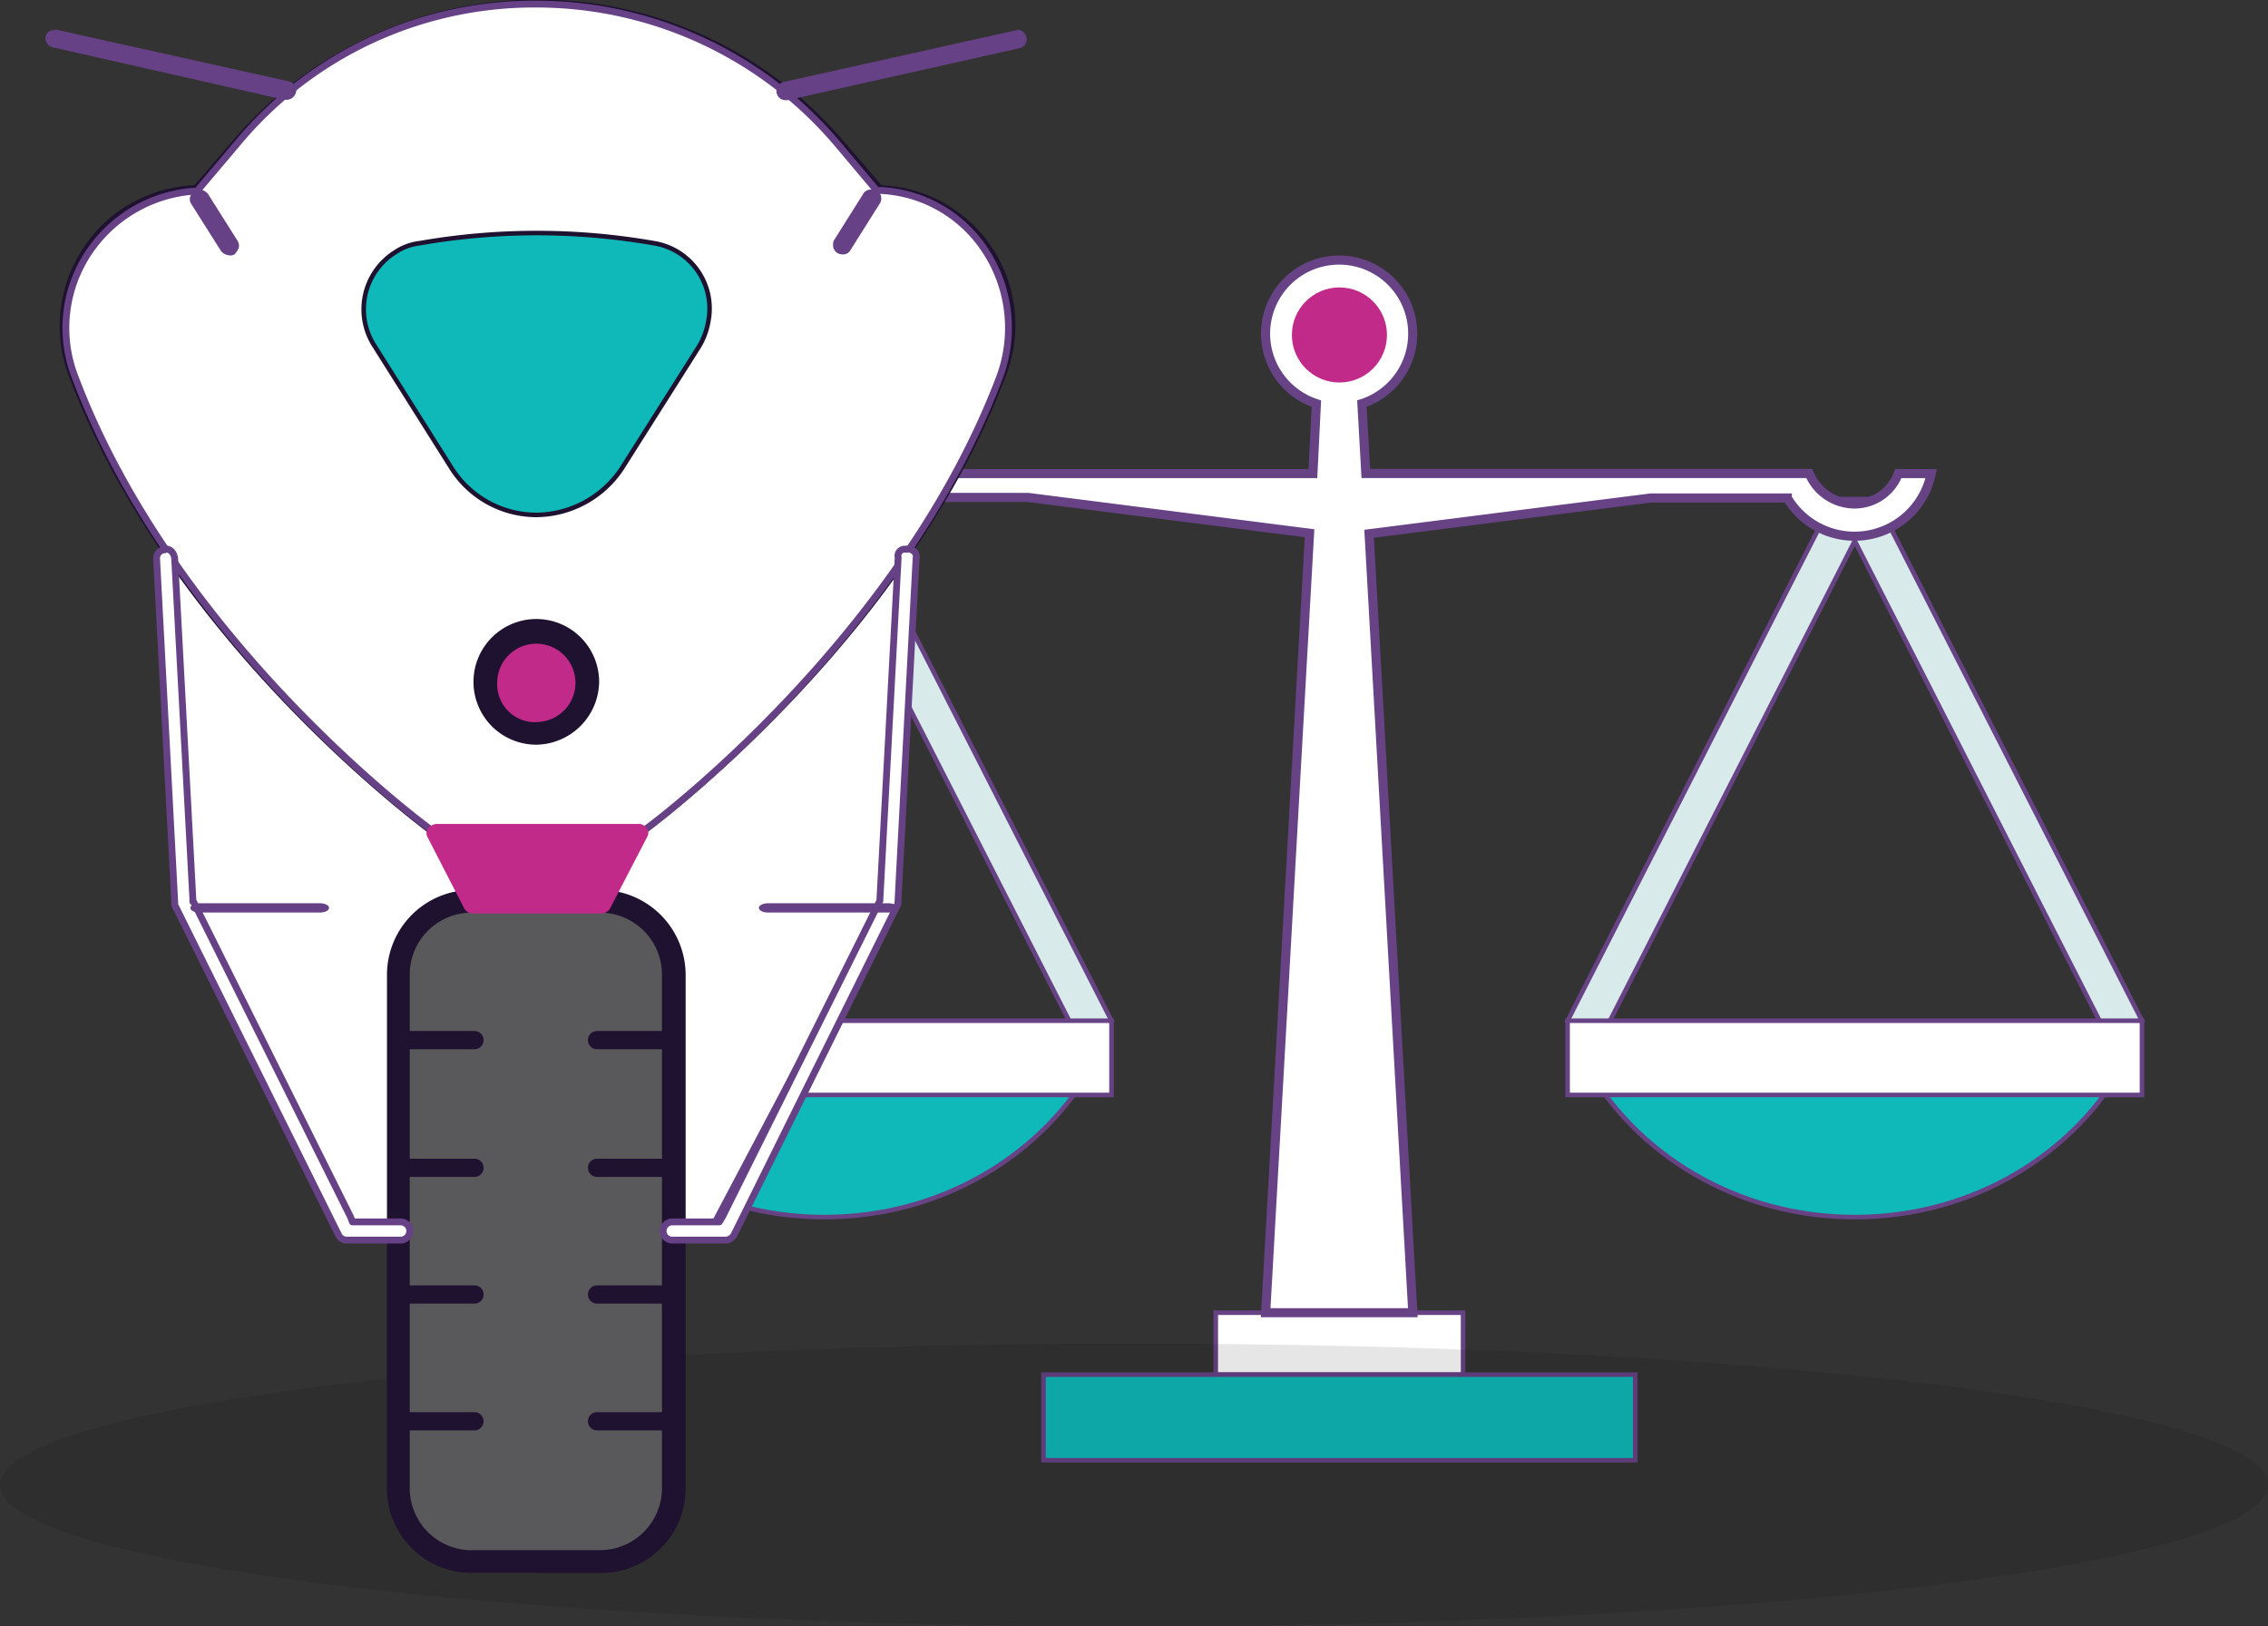
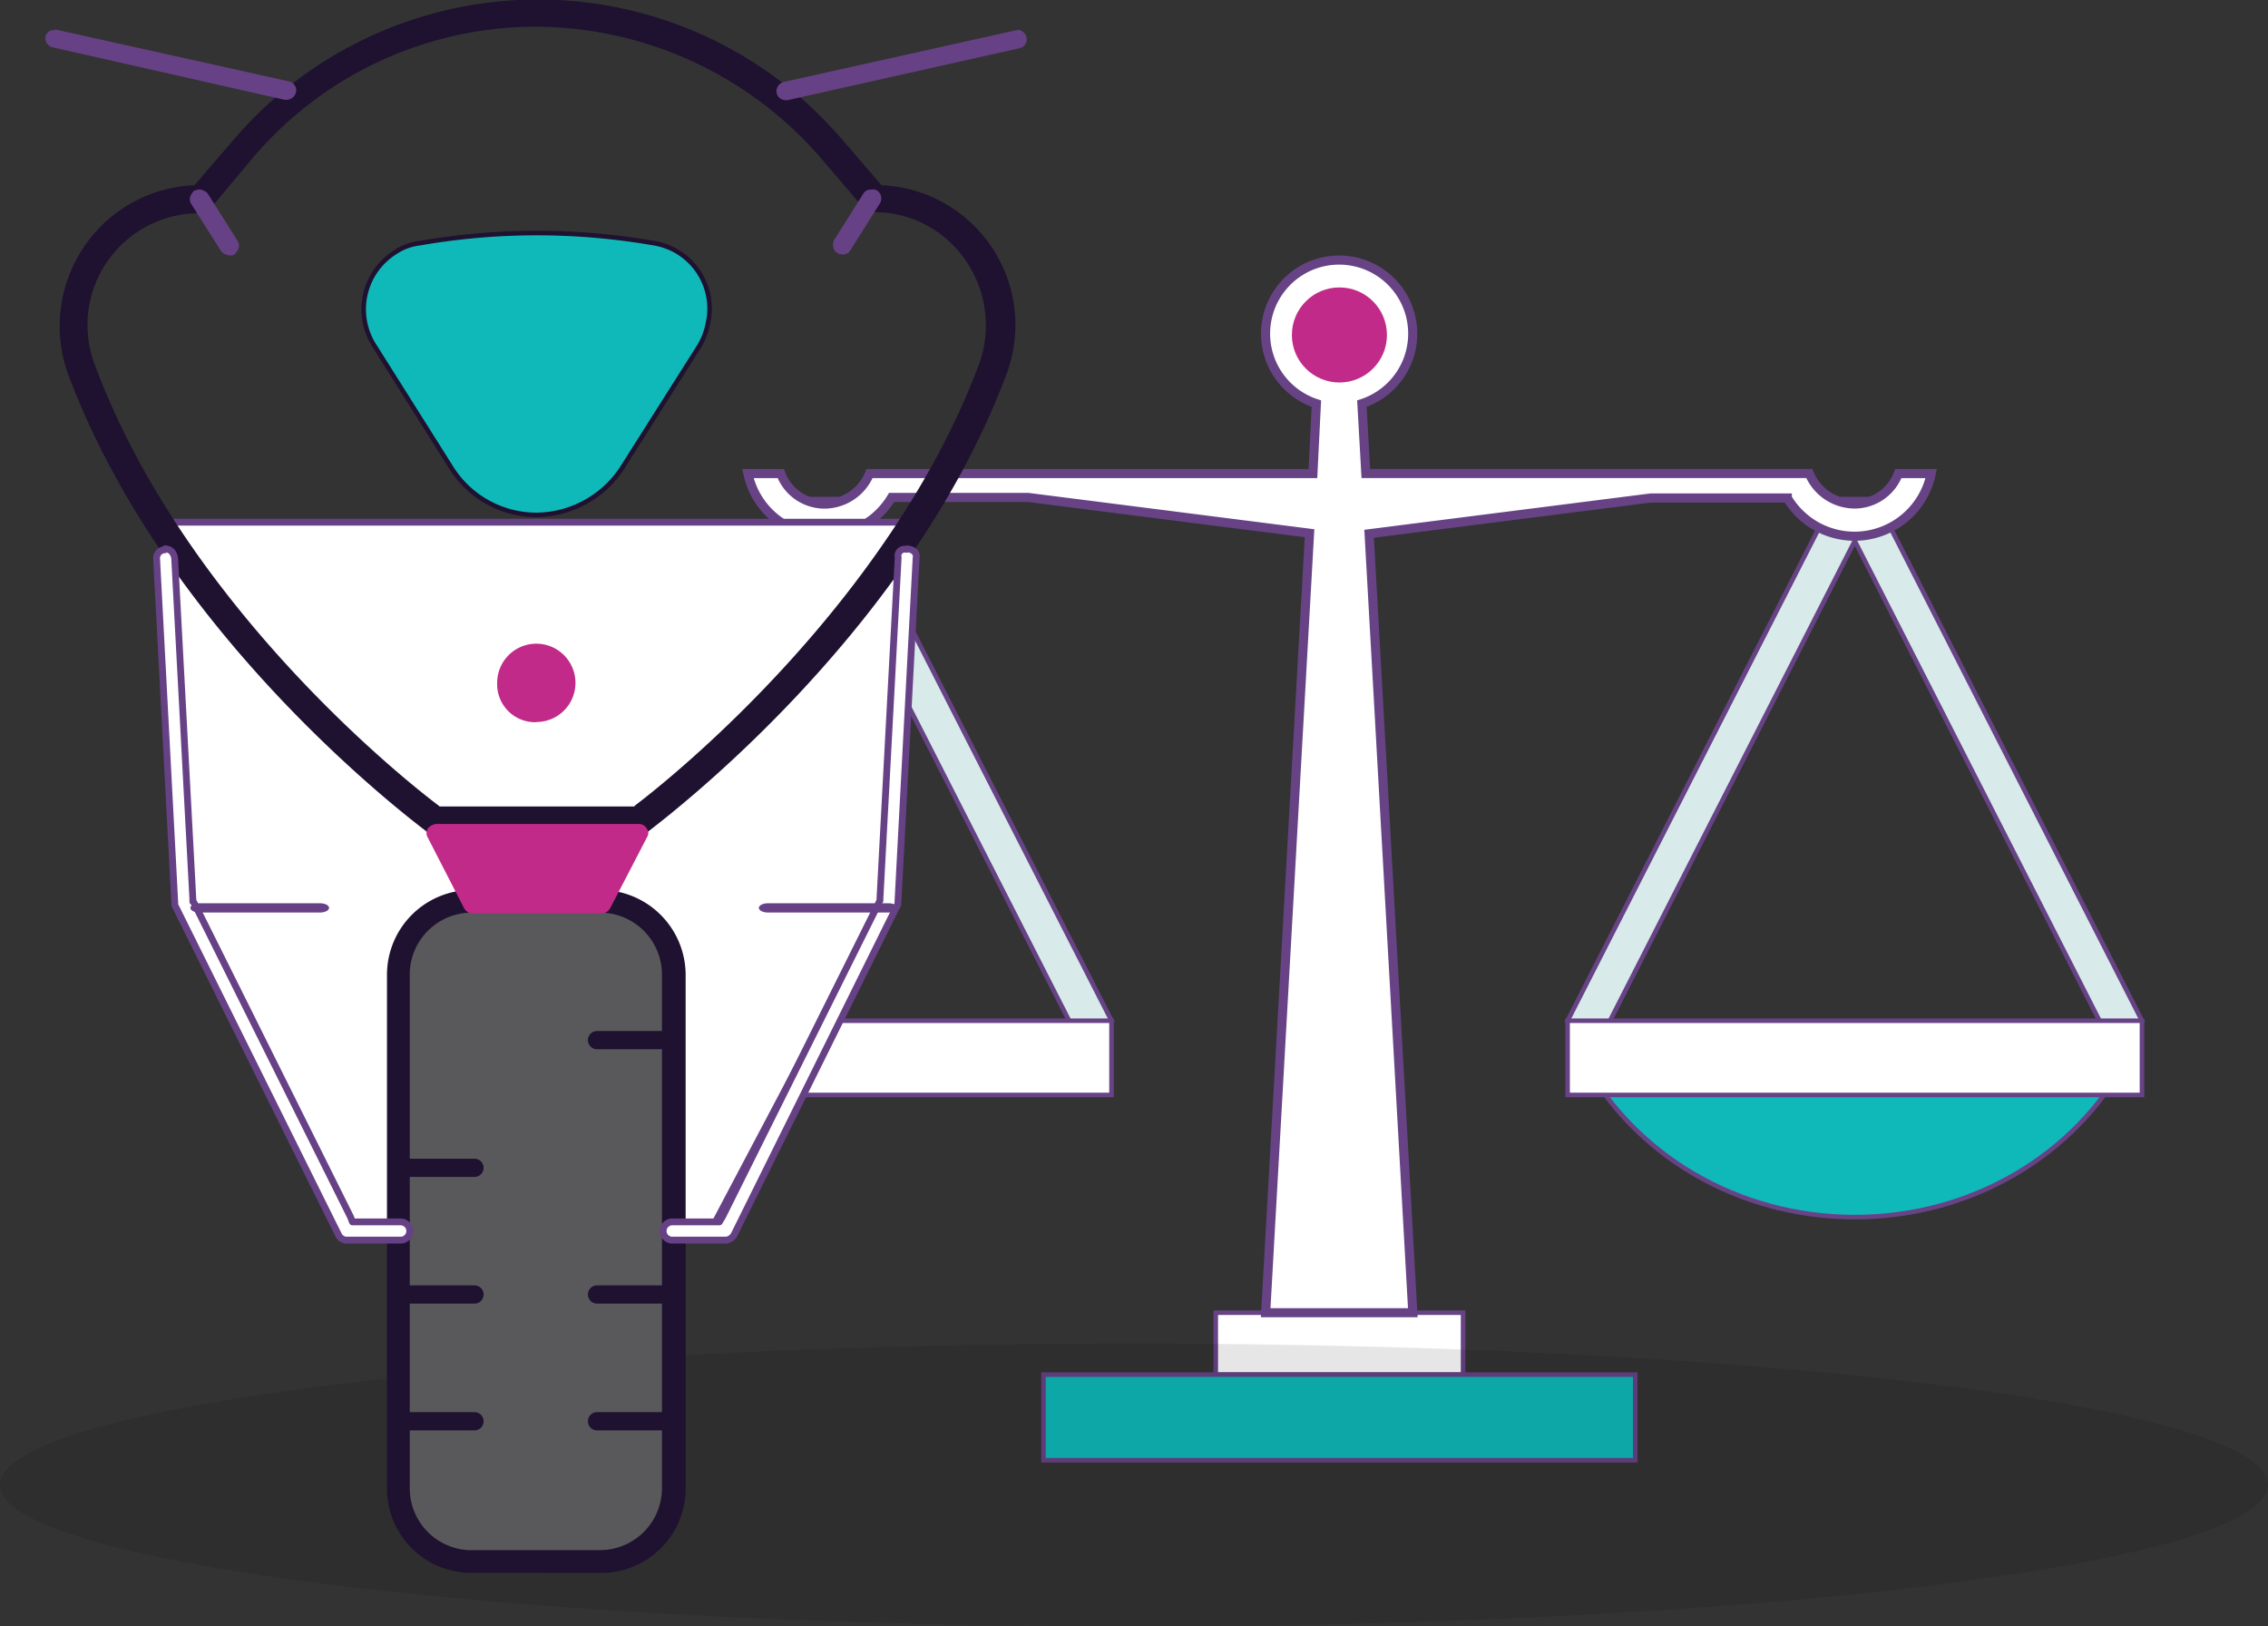
<svg xmlns="http://www.w3.org/2000/svg" viewBox="0 0 249.08 178.58">
  <rect x="0" y="0" width="249.08" height="178.58" fill="#333333" stroke="none" />
  <defs>
    <style>.cls-1{fill:#d8eae9;}.cls-1,.cls-2,.cls-3,.cls-4{stroke:#674386;}.cls-1,.cls-10,.cls-2,.cls-3,.cls-4{stroke-miterlimit:10;}.cls-1,.cls-10,.cls-2,.cls-3{stroke-width:0.5px;}.cls-10,.cls-2{fill:#10b9b9;}.cls-3,.cls-4,.cls-8{fill:#fff;}.cls-5{fill:#c12a88;}.cls-6{isolation:isolate;opacity:0.1;}.cls-7{fill-rule:evenodd;}.cls-8{stroke:#674186;stroke-linecap:round;stroke-linejoin:round;stroke-width:0.75px;}.cls-9{fill:#1f1130;}.cls-10{stroke:#1f1130;}.cls-11{fill:#674186;}.cls-12{fill:#59585a;}.cls-13{fill:#c12a89;}</style>
  </defs>
  <g id="Layer_2" data-name="Layer 2">
    <g id="Layer_1-2" data-name="Layer 1">
      <polygon class="cls-1" points="172.16 112.08 176.07 113.54 206.03 54.82 201.37 54.82 201.37 54.82 172.16 112.08" />
      <polygon class="cls-1" points="122.07 112.08 118.16 113.54 88.2 54.82 92.86 54.82 92.86 54.82 122.07 112.08" />
      <polygon class="cls-1" points="92.86 54.82 90.53 59.38 62.9 113.54 58.99 112.08 88.2 54.82 92.86 54.82 92.86 54.82" />
-       <path class="cls-2" d="M60.8,116.57c5.51,10.12,16.74,17.07,29.73,17.07s24.22-6.95,29.73-17.07Z" />
+       <path class="cls-2" d="M60.8,116.57s24.22-6.95,29.73-17.07Z" />
      <rect class="cls-3" x="58.99" y="112.08" width="63.08" height="8.15" />
      <polygon class="cls-1" points="201.37 54.82 203.69 59.38 231.32 113.54 235.24 112.08 206.03 54.82 201.37 54.82 201.37 54.82" />
      <path class="cls-2" d="M233.42,116.57c-5.51,10.12-16.73,17.07-29.72,17.07s-24.22-6.95-29.73-17.07Z" />
      <rect class="cls-3" x="172.16" y="112.08" width="63.08" height="8.15" />
      <rect class="cls-3" x="133.52" y="144.14" width="27.16" height="6.8" />
      <rect class="cls-2" x="114.6" y="150.94" width="64.99" height="9.4" />
      <path class="cls-4" d="M208.48,52a5.14,5.14,0,0,1-4.78,3.34,5.42,5.42,0,0,1-5-3.35H150l-.43-7.67a8.08,8.08,0,1,0-5,0L144.19,52H95.5a5.39,5.39,0,0,1-5,3.35A5.12,5.12,0,0,1,85.75,52H82.14a8.59,8.59,0,0,0,15.78,2.62l15,0,30.9,3.93L139,144.14h16.16l-4.8-85.53,30.93-3.93,15,0A8.59,8.59,0,0,0,212.09,52Z" />
      <circle class="cls-5" cx="147.1" cy="36.78" r="5.22" />
      <g class="cls-6">
        <path class="cls-7" d="M249.08,163.05c0,8.56-55.7,15.53-124.54,15.53S0,171.61,0,163.05s55.71-15.52,124.54-15.52,124.54,6.85,124.54,15.52" />
      </g>
      <g id="Layer_2-2" data-name="Layer 2">
        <g id="Layer_1-2-2" data-name="Layer 1-2">
          <polygon class="cls-8" points="97.24 98.84 78.24 134.81 38.77 134.81 20.56 100.2 17.84 57.34 99.95 57.34 97.24 98.84" />
          <path class="cls-9" d="M47.7,91.61a1.29,1.29,0,0,1-.9-.34c-1.14-.91-28.39-21.15-39.25-50A15.52,15.52,0,0,1,9.36,26.91a15.35,15.35,0,0,1,11.76-6.56h.23l4.3-5a44,44,0,0,1,62-4.87,48.67,48.67,0,0,1,4.87,4.87l4.3,5H97a15.36,15.36,0,0,1,13.46,20.93c-10.86,28.84-38.11,49.08-39.24,50a1.33,1.33,0,0,1-.91.34ZM58.9,2.93A40.77,40.77,0,0,0,27.79,17.3l-4.63,5.54a1.58,1.58,0,0,1-1.13.57A12.28,12.28,0,0,0,10.49,40.26c9.61,25.67,33,44.67,37.66,48.18l.12.11H69.64l.11-.11c4.64-3.51,27.94-22.51,37.67-48.18a12.55,12.55,0,0,0-1.36-11.65,12.14,12.14,0,0,0-10.18-5.32,1.39,1.39,0,0,1-1.13-.56L90,17.18A41.59,41.59,0,0,0,58.9,2.93Z" />
-           <path class="cls-8" d="M58.9.45a43.32,43.32,0,0,1,33,15.26L96,20.58l.34.34h.46a14.57,14.57,0,0,1,11.31,6.44,15.47,15.47,0,0,1,1.69,14c-10.86,28.73-37.89,49-39,49.76a1.12,1.12,0,0,1-.56.23H47.93c-.23,0-.34-.11-.57-.23-1.13-.79-28.27-21-39.13-49.76A14.9,14.9,0,0,1,9.92,27.48,15.22,15.22,0,0,1,21.23,21h.46l.22-.34L26,15.83A42.33,42.33,0,0,1,58.9.45" />
          <path class="cls-10" d="M58.9,56.54a11.06,11.06,0,0,1-9.28-5.09L41.14,38A7.4,7.4,0,0,1,43.4,27.7a6.14,6.14,0,0,1,2.72-1,74.76,74.76,0,0,1,25.67,0,7.27,7.27,0,0,1,6,8.59,7.93,7.93,0,0,1-1,2.72L68.28,51.45A11.37,11.37,0,0,1,58.9,56.54Z" />
          <path class="cls-11" d="M95.77,20.8h0a1,1,0,0,1,.56.12,1.06,1.06,0,0,1,.34,1.35l-3.28,5.21a.9.9,0,0,1-.9.45,1,1,0,0,1-1-1,1,1,0,0,1,.11-.56l3.28-5.21a1,1,0,0,1,.91-.34" />
          <path class="cls-11" d="M21.91,20.8a1.41,1.41,0,0,1,.91.46l3.28,5.2a1,1,0,0,1,.11.79,2.43,2.43,0,0,1-.45.68.87.87,0,0,1-.57.11,1.35,1.35,0,0,1-.9-.45L21,22.39a1,1,0,0,1-.12-.79,2.34,2.34,0,0,1,.46-.68c.22,0,.34-.12.56-.12" />
          <path class="cls-9" d="M51.77,172.7a9.25,9.25,0,0,1-9.27-9.28V107a9.32,9.32,0,0,1,9.27-9.28H65.91A9.35,9.35,0,0,1,75.3,107v56.43a9.27,9.27,0,0,1-9.39,9.28Zm0-72A6.23,6.23,0,0,0,45.55,107v56.43a6.21,6.21,0,0,0,6.22,6.23H65.91a6.37,6.37,0,0,0,6.33-6.23V107a6.4,6.4,0,0,0-6.33-6.34Z" />
          <path class="cls-12" d="M51.77,170.21H65.91a6.81,6.81,0,0,0,6.79-6.79V107a6.81,6.81,0,0,0-6.79-6.79H51.77A6.8,6.8,0,0,0,45,107v56.43a6.8,6.8,0,0,0,6.78,6.79" />
          <path class="cls-9" d="M73.71,155.06a1,1,0,1,1,0,2H65.57a1,1,0,1,1,0-2h8.14" />
          <path class="cls-9" d="M73.71,141.14a1,1,0,0,1,0,2H65.57a1,1,0,1,1,0-2h8.14" />
-           <path class="cls-9" d="M73.71,127.23a1,1,0,1,1,0,2H65.57a1,1,0,1,1,0-2h8.14" />
          <path class="cls-9" d="M73.71,113.21a1,1,0,1,1,0,2H65.57a1,1,0,1,1,0-2h8.14" />
          <path class="cls-9" d="M52.11,155.06a1,1,0,1,1,0,2H44a1,1,0,1,1,0-2h8.14" />
          <path class="cls-9" d="M52.11,141.14a1,1,0,0,1,0,2H44a1,1,0,1,1,0-2h8.14" />
          <path class="cls-9" d="M52.11,127.23a1,1,0,1,1,0,2H44a1,1,0,1,1,0-2h8.14" />
-           <path class="cls-9" d="M52.11,113.21a1,1,0,1,1,0,2H44a1,1,0,1,1,0-2h8.14" />
          <path class="cls-8" d="M99.61,60.28h0c.68,0,1.13.45,1,1h0l-2,37.89a.39.39,0,0,1-.12.34L80.61,135.6a1.14,1.14,0,0,1-.9.57H73.83a1,1,0,0,1,0-2H79l.34-.56,17.19-34.5.11-.23v-.22l2-37.44a.74.74,0,0,1,.9-.9" />
          <path class="cls-8" d="M18.18,60.28c.57,0,.91.45,1,1l2,37.44V99l.12.11,17.19,34.5.22.56H44a1,1,0,0,1,0,2H38.09a1,1,0,0,1-.91-.57l-17.87-36a.43.43,0,0,1-.11-.34l-2-37.89a.92.92,0,0,1,.91-1c0-.11,0-.11.11-.11h0" />
          <path class="cls-13" d="M70.09,90.47a1,1,0,0,1,.91.46.82.82,0,0,1,.11.9L67,99.75a1.16,1.16,0,0,1-.9.56H51.88a1.16,1.16,0,0,1-.9-.56l-4.07-7.92a.92.92,0,0,1,.11-.9,1.41,1.41,0,0,1,.91-.46H70.09" />
          <path class="cls-11" d="M97.58,99.18c.56,0,1,.23,1,.51s-.46.51-1,.51H84.34c-.56,0-1-.23-1-.51s.45-.51,1-.51H97.58" />
          <path class="cls-11" d="M35.14,99.18c.56,0,1,.23,1,.51s-.46.51-1,.51H21.91c-.57,0-1-.23-1-.51s.45-.51,1-.51H35.14" />
          <path class="cls-11" d="M111.72,3.26a1.08,1.08,0,0,1,1,.79,1,1,0,0,1-.79,1.25L86.49,11h-.22a1,1,0,0,1-1-1,1.08,1.08,0,0,1,.79-1l25.45-5.66h.23" />
          <path class="cls-11" d="M6,3.27h.23L31.7,8.93a1,1,0,0,1,.8,1.24,1.1,1.1,0,0,1-1,.79h-.23L5.8,5.2A1.05,1.05,0,0,1,5,4a.89.89,0,0,1,1-.68" />
-           <path class="cls-9" d="M58.9,81.77a6.9,6.9,0,1,1,6.9-6.9A7,7,0,0,1,58.9,81.77Z" />
          <path class="cls-13" d="M58.9,79.28A4.3,4.3,0,1,0,54.6,75h0a4.17,4.17,0,0,0,4.3,4.3" />
        </g>
      </g>
    </g>
  </g>
</svg>